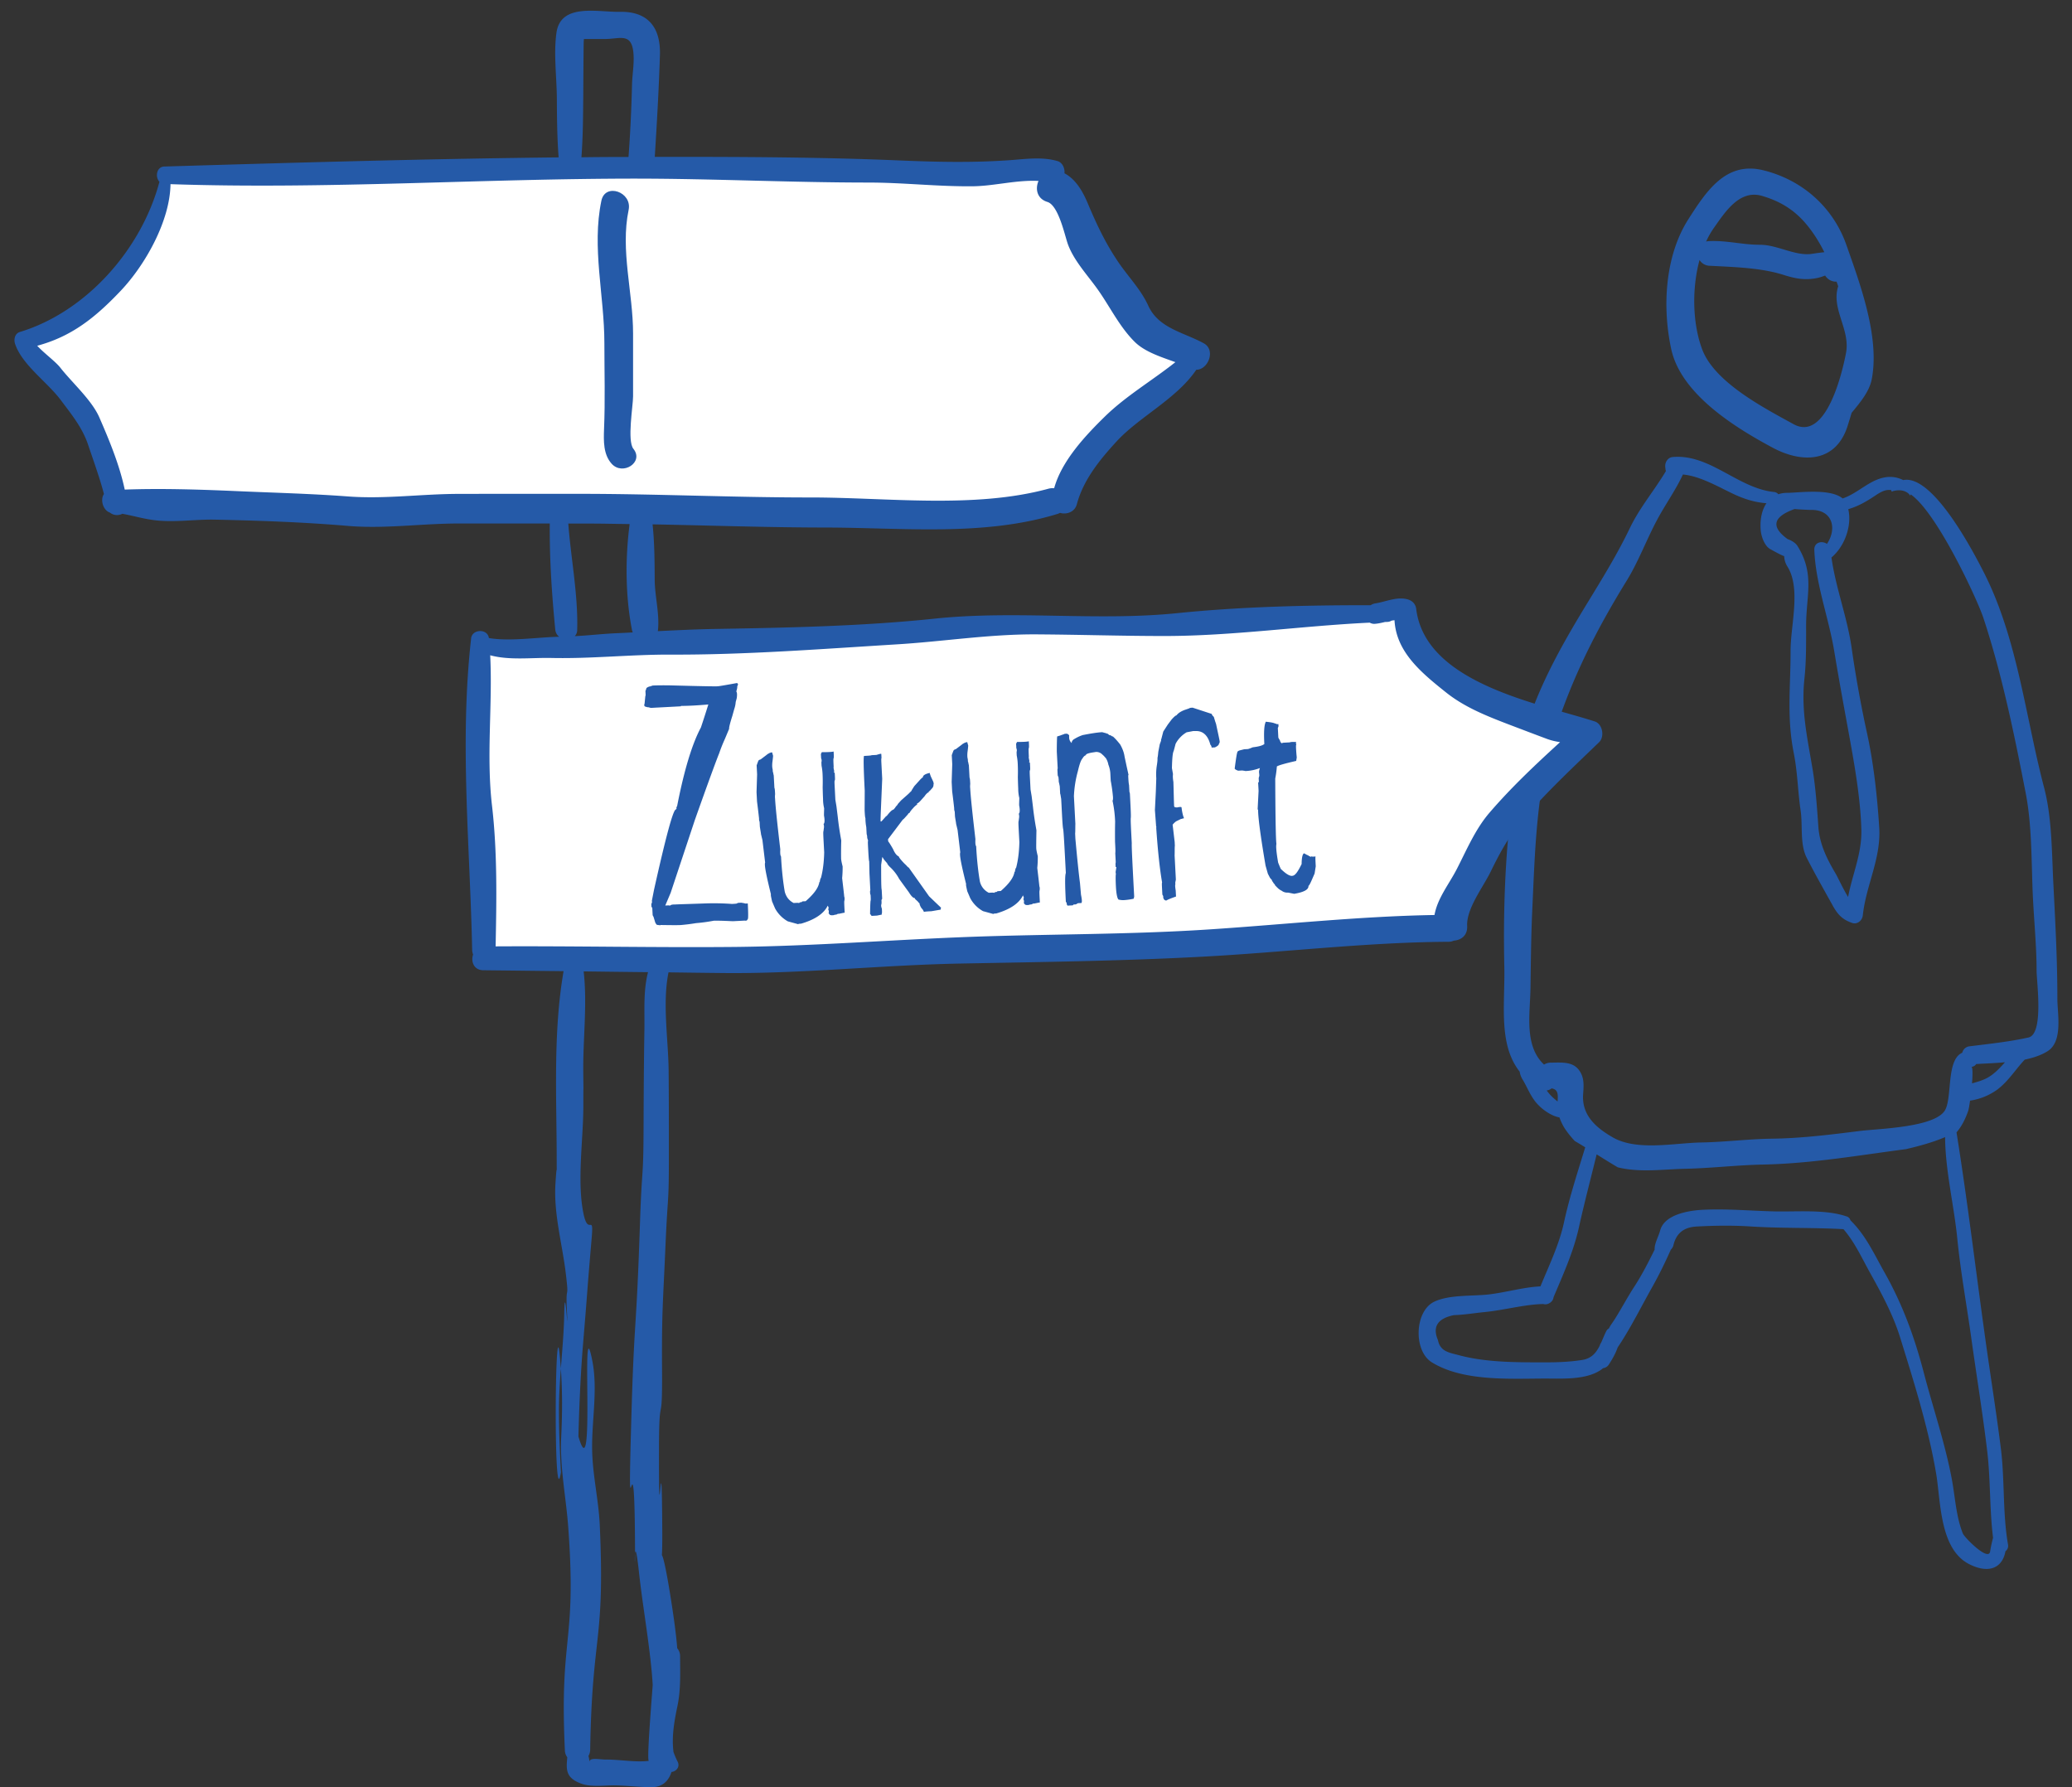
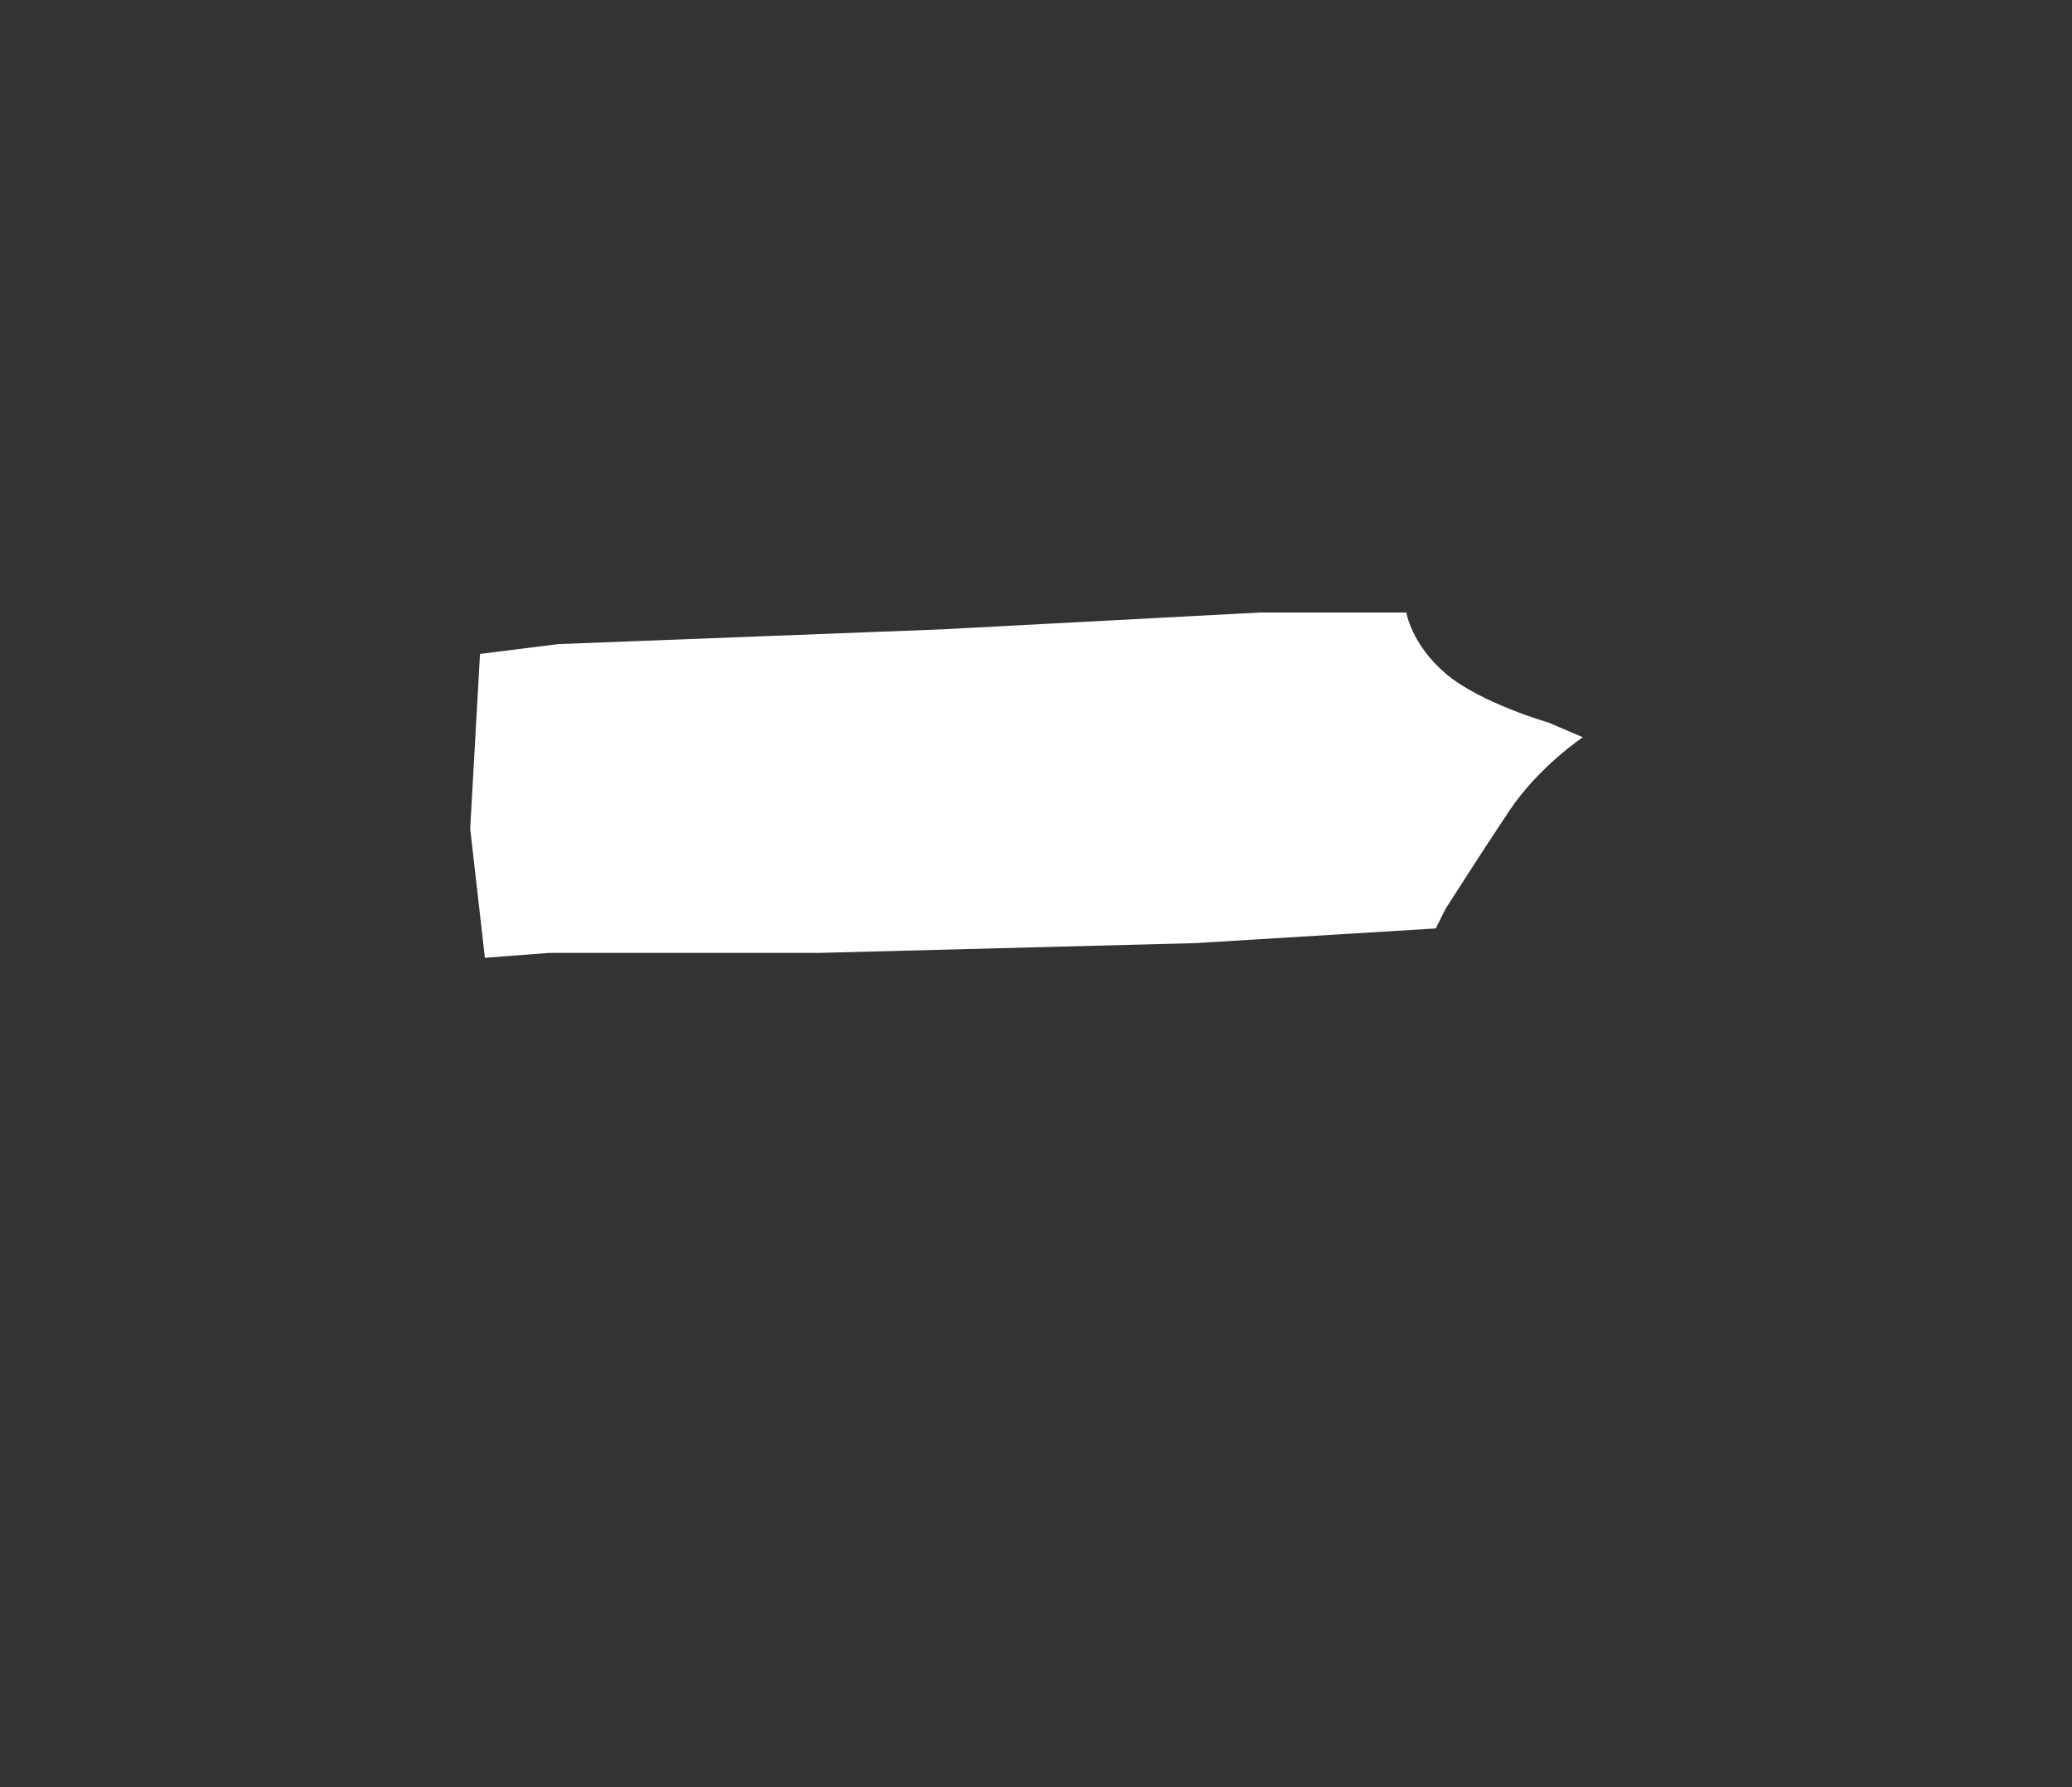
<svg xmlns="http://www.w3.org/2000/svg" xmlns:xlink="http://www.w3.org/1999/xlink" width="80" height="69" viewBox="0 0 80 69">
  <rect x="0" y="0" width="80" height="69" fill="#333333" stroke="none" />
  <defs>
    <path id="a" d="M-1.853-2.812h85.174v71.813H-1.853z" />
  </defs>
  <clipPath id="b">
    <use xlink:href="#a" overflow="visible" />
  </clipPath>
-   <path clip-path="url(#b)" fill="#255AA8" d="M65.619 10.038a.474.474 0 0 0 .397.223c.921.049 1.971.073 2.849.353.462.146.832.215 1.308.117.104-.021.198-.059.297-.092a.486.486 0 0 0 .44.234l.063.178c-.282.882.476 1.663.301 2.58-.157.824-.786 3.426-2.023 2.746-1.122-.618-3.046-1.606-3.528-2.885-.368-.972-.411-2.322-.104-3.454m4.819-.301a8.75 8.75 0 0 0-.467.062c-.644.102-1.343-.35-2.018-.349-.662.002-1.284-.172-1.961-.142a.486.486 0 0 0-.119.019 3.21 3.21 0 0 1 .304-.534c.435-.615.989-1.484 1.855-1.23.651.191 1.171.491 1.626.996.308.346.565.749.78 1.178m-5.91 3.749c.381 1.738 2.473 3.027 3.922 3.802 1.128.604 2.449.592 2.897-.877.049-.158.098-.315.145-.474.341-.412.685-.826.776-1.294.315-1.629-.447-3.671-.976-5.178-.515-1.473-1.716-2.526-3.219-2.893-1.438-.351-2.194.81-2.888 1.896-.905 1.419-1.01 3.399-.657 5.018M56.138 50.774c.401-.012.788-.08 1.188-.119.738-.071 1.529-.294 2.259-.31a.292.292 0 0 0 .239-.034c.007-.002.012-.007.019-.01l.032-.026a.28.28 0 0 0 .107-.192c.371-.878.774-1.763.98-2.698.208-.942.456-1.878.685-2.817.271.169.54.337.813.499.851.212 1.745.075 2.616.057.999-.023 1.995-.143 2.993-.163 1.873-.038 3.684-.356 5.525-.596.514-.122 1.02-.256 1.506-.464.008 1.287.347 2.655.471 3.916.127 1.286.364 2.571.542 3.854.203 1.46.442 2.911.616 4.375.128 1.098.086 2.229.223 3.324a5.03 5.03 0 0 0-.113.531c-.064.396-.987-.538-1.052-.694-.263-.65-.297-1.397-.424-2.084-.262-1.403-.729-2.761-1.089-4.14-.353-1.349-.804-2.591-1.486-3.809-.438-.775-.747-1.479-1.343-2.061a.214.214 0 0 0-.144-.149l-.021-.006-.007-.005-.003.002c-.801-.271-1.925-.164-2.771-.186-.913-.022-1.829-.107-2.745-.062-.514.024-1.479.166-1.652.789-.074.269-.229.513-.216.748-.244.493-.493.983-.794 1.444-.255.393-.472.804-.718 1.198-.101.164-.201.285-.254.403a.236.236 0 0 0-.105.109c-.073.146-.132.3-.197.444l-.003.003a.272.272 0 0 0-.047.102c-.137.276-.317.504-.688.559-.526.083-1.049.094-1.581.092-1.037-.002-2.163-.005-3.174-.278-.363-.098-.718-.135-.806-.582-.22-.512-.014-.837.619-.964m18.958-7.909c-.391.664-2.566.71-3.268.797-1.137.142-2.271.286-3.418.3-.907.012-1.808.13-2.714.146-1.049.017-2.488.343-3.431-.199-.638-.369-1.196-.846-1.141-1.657.018-.252.045-.528-.061-.769-.231-.52-.704-.459-1.181-.457a.5.5 0 0 0-.267.075c-.773-.726-.539-1.937-.523-2.951.015-1.011.022-2.025.07-3.036.101-2.188.153-4.539.805-6.647.68-2.199 1.637-4.098 2.838-6.045.462-.752.759-1.572 1.174-2.348.315-.593.716-1.145.998-1.754.647.053 1.383.482 1.938.745.434.205.833.328 1.288.364-.195.285-.256.679-.221 1.054.021.229.145.586.358.712.029.016.548.308.546.267a.82.82 0 0 0 .112.388c.553.849.135 2.28.136 3.277.002 1.408-.154 2.555.125 3.957.146.738.154 1.477.264 2.215.084.562-.035 1.29.234 1.818.313.615.664 1.231.999 1.835.197.355.37.544.75.679.204.073.396-.093.417-.291.125-1.169.71-2.193.634-3.392-.075-1.179-.212-2.441-.461-3.596a46.365 46.365 0 0 1-.599-3.301c-.165-1.199-.619-2.34-.784-3.529.505-.42.799-1.223.649-1.865.36-.102.689-.287 1.011-.503.202-.132.394-.268.646-.233a.16.16 0 0 0 .02.058c.023-.008.046-.017.069-.023.274-.07.53-.003.647.181a.354.354 0 0 0 .018-.049c1.021.709 2.568 4.053 2.803 4.76.722 2.185 1.202 4.531 1.64 6.791.234 1.209.216 2.595.266 3.821.042 1.008.15 2.011.151 3.019 0 .43.285 2.441-.314 2.576-.719.161-1.527.248-2.265.339a.325.325 0 0 0-.291.25c-.624.266-.38 1.729-.667 2.221m1.026-1.674a.29.29 0 0 0 .13-.055c.02-.017.035-.036.051-.056.339-.021.725-.033 1.109-.068-.187.209-.376.413-.611.56-.21.132-.438.189-.661.255.025-.322.029-.601-.018-.636m-5.583-20.192c-.187-.135-.499-.067-.488.229.049 1.321.556 2.617.771 3.924.181 1.096.384 2.197.583 3.287.21 1.156.43 2.421.462 3.596.024.917-.35 1.728-.512 2.596-.201-.326-.396-.762-.486-.912-.337-.567-.615-1.132-.662-1.801-.053-.749-.105-1.525-.23-2.264-.199-1.185-.438-2.23-.309-3.441.075-.686.065-1.371.066-2.06.001-1.174.343-1.984-.331-3.071-.083-.132-.241-.218-.384-.269-.655-.476-.564-.861.269-1.16.201.016.403.027.604.034.852-.031 1.054.7.647 1.312m-10.821 21.1a.369.369 0 0 0 .191-.08c.262.047.245.248.23.507-.076-.059-.145-.121-.183-.155a1.778 1.778 0 0 1-.238-.272m-4.432 10.499c1.184.73 2.944.631 4.286.625.678-.005 1.602.069 2.202-.311.045-.027.083-.059.12-.09a.301.301 0 0 0 .221-.137c.149-.229.265-.438.344-.665.483-.715.902-1.562 1.322-2.308.269-.478.507-.965.729-1.464a.375.375 0 0 0 .096-.154c.106-.468.389-.713.904-.741.69-.037 1.394-.047 2.085-.002 1.188.076 2.373.038 3.56.103h.02c.434.504.686 1.069 1.03 1.69.444.797.89 1.621 1.16 2.496.529 1.705 1.094 3.498 1.391 5.262.179 1.056.128 2.904 1.274 3.486.784.396 1.29.125 1.401-.499a.256.256 0 0 0 .099-.254c-.212-1.215-.123-2.489-.277-3.716-.174-1.382-.393-2.75-.586-4.13-.377-2.689-.696-5.388-1.126-8.071.194-.223.337-.502.45-.827.019-.053.046-.206.073-.398a2.385 2.385 0 0 0 1.051-.426c.431-.324.699-.774 1.06-1.157.33-.069.638-.17.888-.33.598-.381.371-1.453.372-2.022.001-1.491-.08-2.963-.155-4.451-.061-1.195-.052-2.538-.357-3.698-.725-2.757-1.024-5.763-2.339-8.333-.324-.633-1.932-3.778-3.1-3.541a1.134 1.134 0 0 0-.575-.121c-.678.046-1.135.619-1.765.83-.475-.399-1.701-.219-2.142-.216-.128 0-.24.019-.34.054a.239.239 0 0 0-.164-.087c-1.397-.142-2.48-1.479-3.916-1.35-.192.017-.307.212-.286.387l.009.088c.002.024.01.044.017.065-.44.742-1.009 1.403-1.392 2.2-.489 1.021-1.085 1.983-1.675 2.95-1.165 1.911-2.298 3.947-2.672 6.187-.431 2.585-.559 5.189-.501 7.807.03 1.444-.241 2.989.593 4.045a.78.78 0 0 0 .115.307c.161.267.274.563.461.813.198.268.584.576.96.648.062.18.153.357.252.495.102.146.217.283.339.415.136.079.271.161.404.243-.294.961-.609 1.92-.822 2.905-.184.851-.575 1.653-.907 2.464-.663.031-1.338.235-1.998.311-.63.072-1.521.003-2.103.281-.759.362-.814 1.896-.09 2.342" />
  <path clip-path="url(#b)" fill="#FFF" d="M54.3 23.648s.189 1.219 1.514 2.354c1.325 1.136 3.975 1.895 3.975 1.895l1.324.566s-1.703 1.136-2.839 2.84c-1.135 1.702-2.46 3.784-2.46 3.784l-.379.758-9.273.566-14.571.379H21.182l-2.46.189-.568-4.987.379-6.746 3.028-.379 14.761-.567 12.301-.651H54.3z" />
  <g>
    <defs>
-       <path id="c" d="M-1.853-2.812h85.174v71.813H-1.853z" />
-     </defs>
+       </defs>
    <clipPath id="d">
      <use xlink:href="#c" overflow="visible" />
    </clipPath>
-     <path clip-path="url(#d)" fill="#FFF" d="M6.64 6.671l33.917.099 2.521 4.153s1.335 1.681 1.434 1.829c.099.147 1.335 1.137 1.335 1.137l-1.78 1.781s-2.175 1.801-2.274 2.088c-.099.285-.989 1.769-.989 1.769l-21.209-.099H8.173l-3.659-.198-.89-2.126s-1.73-3.215-1.878-3.215c-.148 0-1.088-.741-.89-.741s1.879-.643 1.879-.643l2.225-1.73 1.186-2.423.494-1.681z" />
-     <path clip-path="url(#d)" fill="#255AA8" d="M24.455 17.327c-.247-.31-.012-1.661-.012-2.022v-2.432c0-1.57-.497-3.211-.172-4.767.146-.695-.904-1.06-1.051-.359-.38 1.808.115 3.667.115 5.495 0 1.109.034 2.219-.013 3.326-.017.462-.029.974.291 1.333.425.479 1.263-.053.842-.574" />
    <path clip-path="url(#d)" fill="#255AA8" d="M57.496 31.392c-.541.635-.871 1.426-1.25 2.163-.302.584-.747 1.127-.86 1.771-2.885.049-5.746.361-8.625.552-3.076.206-6.166.179-9.247.29-3.044.111-6.101.36-9.142.391-3.077.029-6.155-.04-9.236-.022.036-1.802.069-3.646-.14-5.437-.225-1.936.026-3.868-.069-5.801.753.203 1.602.085 2.379.104 1.526.033 3.047-.136 4.576-.13 2.871.012 5.824-.216 8.699-.393 1.792-.107 3.549-.39 5.348-.389 1.675.008 3.351.064 5.026.064 2.644 0 5.287-.391 7.931-.516a.35.35 0 0 0 .233.042c.108-.009.23-.037.36-.068l.089-.002a.327.327 0 0 0 .157-.048c.039-.01.077-.012.117-.018.066 1.225 1.028 2.022 1.986 2.785.711.569 1.552.904 2.395 1.228.51.193 1.015.387 1.526.577.163.058.321.093.485.117-.954.873-1.876 1.736-2.738 2.74M25.053 67.983c-.522.064-1.143-.055-1.675-.051-.245 0-.612-.095-.622.093a.773.773 0 0 0-.037-.229.49.49 0 0 0 .068-.243c.074-4.555.576-4.083.371-8.652-.044-1.008-.287-1.972-.296-2.977-.013-1.119.226-2.294.004-3.404-.461-2.333.138 5.248-.533 2.938.032-1.21.083-2.415.181-3.599.225-2.692.103-1.398.333-4.086.081-.973-.137.001-.326-.952-.246-1.258.002-2.832.002-4.127 0-1.434.012.138-.003-1.295-.015-1.284.161-2.616.015-3.896.829.011 1.656.021 2.485.03-.189.743-.126 1.458-.14 2.257-.02 1.196-.027 2.387-.031 3.584-.005 2.285-.063 1.535-.138 3.813-.156 4.695-.224 3.396-.35 8.097-.131 4.724.123-.539.156 4.184.015 2.209-.081-.944.156 1.253.146 1.342.452 3.01.528 4.333-.091 1.204-.227 2.94-.148 2.929m-3.111-47.769h.821c.517 0 1.032.013 1.548.02-.177 1.336-.16 2.805.086 4.068.005.043.02.08.034.114-.23.013-.462.024-.693.034-.52.025-1.028.085-1.546.11a.335.335 0 0 0 .093-.23c.04-1.359-.241-2.752-.343-4.116m-4.212-1.146c-1.437 0-2.868.207-4.299.098-1.502-.112-3.013-.146-4.515-.215-1.347-.057-2.75-.098-4.1-.049-.2-.952-.608-1.932-.983-2.792-.297-.673-1.051-1.335-1.511-1.924-.19-.237-.612-.542-.885-.837 1.322-.357 2.231-1.075 3.229-2.128.936-.989 1.899-2.687 1.917-4.111 6.016.204 12.019-.217 18.032-.214 2.974.004 5.938.151 8.91.152 1.364 0 2.711.161 4.075.143.798-.015 1.675-.251 2.497-.205-.132.303-.063.685.342.81.422.128.658 1.235.782 1.603.22.635.746 1.198 1.132 1.734.488.677.864 1.478 1.457 2.064.385.384 1.011.583 1.572.785-.896.711-1.909 1.304-2.724 2.101-.736.721-1.665 1.701-1.957 2.767a.604.604 0 0 0-.213.016c-2.872.787-6.284.334-9.227.34-2.992 0-5.997-.144-8.996-.14-1.511-.001-3.027-.001-4.535.002m4.79-15.393c.004-.681.007-1.365.016-2.046l.009-.123h.832c.528-.006.954-.22 1.062.404.074.443-.026.915-.037 1.361-.023.94-.066 1.858-.135 2.789-.606 0-1.212.003-1.818.012.06-.797.064-1.597.071-2.397m39.056 24.179c-2.187-.706-6.545-1.47-6.896-4.345-.025-.197-.156-.324-.344-.373-.419-.107-.823.097-1.239.16a.455.455 0 0 0-.176.07c-2.477-.003-5.001.056-7.453.305-3.111.317-6.251-.116-9.377.213-2.796.293-5.66.35-8.469.398-.737.013-1.479.048-2.223.085.08-.64-.117-1.329-.121-1.987-.004-.707-.007-1.428-.082-2.136 2.213.043 4.428.119 6.642.123 2.968 0 6.147.357 9.012-.532.028-.011.054-.021.078-.035.25.076.567-.029.649-.331.251-.946.892-1.729 1.545-2.438.877-.947 2.313-1.638 3.066-2.755.458-.001.764-.76.292-1.021-.789-.432-1.75-.577-2.148-1.459-.282-.617-.768-1.11-1.145-1.663-.51-.75-.844-1.468-1.195-2.297-.187-.446-.459-.919-.894-1.146.002-.003.002-.012.002-.012.016-.182-.079-.402-.265-.458-.578-.171-1.198-.085-1.792-.04-1.494.109-2.899.074-4.395.011-3.114-.13-6.247-.137-9.367-.135.082-1.306.157-2.61.199-3.928.035-1.095-.487-1.698-1.559-1.671-.837.015-2.275-.35-2.436.808-.113.801.007 1.696.015 2.504.004.77.009 1.54.069 2.307-5.075.055-10.156.201-15.225.353-.303.011-.361.405-.188.589-.693 2.61-2.827 5.022-5.392 5.8-.187.056-.237.279-.187.443.266.82 1.242 1.48 1.768 2.183.415.554.834 1.062 1.057 1.728.158.473.457 1.298.611 1.901-.154.224-.03.63.226.714a.447.447 0 0 0 .484.049c.395.07.77.183 1.174.238.792.115 1.646-.033 2.44-.011 1.684.036 3.388.097 5.062.238 1.432.127 2.871-.09 4.307-.09h3.521c-.014 1.373.081 2.741.212 4.103a.401.401 0 0 0 .149.27c-.814.015-1.903.189-2.712.049-.053-.38-.672-.35-.688.037-.449 3.992-.04 8.004.042 12.008a.536.536 0 0 0 .037.175c-.094.263.026.604.393.606l3.1.035c-.41 2.373-.267 4.869-.266 7.26 0 1.315.032-.366-.048.95-.073 1.167.267 2.332.403 3.49.129 1.094-.015.291.039 1.404.065 1.372-.082-1.277-.102.094-.021 1.255-.207 2.507-.205 3.779 0 .793.035 1.581.077 2.368-.286 1.773-.232-6.233-.056-4.598.115 1.104.12 2.12.067 3.225-.058 1.206.189 2.342.274 3.535.325 4.522-.345 4.061-.133 8.572a.47.47 0 0 0 .093.272c-.044.48-.073.808.58 1.031.359.119.849.053 1.22.053.48.005.952.066 1.434.07.452.008.681-.254.79-.588.176-.015.343-.195.234-.402a3.359 3.359 0 0 1-.162-.38.626.626 0 0 0-.006-.084c-.056-.582.053-1.15.172-1.723.123-.612.095-1.267.093-1.888a.456.456 0 0 0-.11-.298c-.054-.719-.231-1.848-.347-2.523-.427-2.437-.215.395-.231-2.068-.024-4.372-.135 1.257-.126-3.118.003-2.335.132-.663.118-3.004-.015-2.269.032-2.516.13-4.779.098-2.271.137-1.503.133-3.782 0-1.01 0-2.016-.009-3.023-.012-1.202-.246-2.608-.005-3.799.7.01 1.4.019 2.099.026 3.046.033 6.095-.306 9.145-.365 3.088-.06 6.19-.097 9.273-.26 3.204-.166 6.384-.563 9.594-.581a.49.49 0 0 0 .211-.044c.283-.02.533-.203.514-.564-.035-.67.617-1.501.911-2.105.376-.773.743-1.438 1.316-2.093.903-1.035 1.883-1.949 2.87-2.901.216-.211.134-.7-.168-.799" />
  </g>
  <g fill="#255AA8">
-     <path d="M25.49 35.721c-.023.001-.064-.008-.126-.014a.27.27 0 0 1-.08-.143l-.053-.171-.032-.058-.003-.058-.006-.116-.004-.088c-.001-.014-.001-.028-.017-.042-.015-.014-.016-.028-.017-.043l-.002-.044-.001-.014-.001-.029.026-.061-.004-.071.081-.412c.459-2.063.74-3.097.842-3.103l.027-.031-.003-.057c-.001-.014-.001-.014.014-.015l.013-.03c.275-1.413.587-2.419.918-3.034.188-.562.275-.858.288-.889a18.05 18.05 0 0 1-.567.041c-.176.009-.339.014-.493.015l.001.015-.987.052-.16.009c-.029.001-.059-.012-.103-.024-.043.003-.074-.011-.118-.023a.06.06 0 0 1-.048-.058.13.13 0 0 1 .012-.057l.029-.292c.014-.016.012-.059.007-.146l-.003-.058c.014-.016.026-.061.038-.104.027-.03.07-.047.113-.064.029-.001.043-.002.057-.018.029-.001.044-.002.058-.018.232-.012.465-.01.699-.007 1.093.029 1.706.042 1.822.035.058-.003.303-.045.75-.126l.045.04-.028.017c.015-.001.015-.001.015.014.001.015.001.015-.013.03a.156.156 0 0 0-.011.073.808.808 0 0 1-.036.147.24.24 0 0 1 .027.11.74.74 0 0 1-.013.165l-.037.134a1.06 1.06 0 0 1-.058.279l-.074.266c-.087.273-.125.432-.123.476 0 .007.001.011.003.012l-.168.401a6.052 6.052 0 0 0-.219.55c-.104.254-.422 1.115-.942 2.584l-.931 2.802-.208.49c.103-.005.16-.009.175.006l.057-.032a.452.452 0 0 1 .121-.013c.186-.01.584-.02 1.201-.042a9.541 9.541 0 0 1 1.021.02c.13-.007.188-.01.203-.025.013-.016.042-.017.115-.021.043-.002.072-.004.088.01l.029-.001.089.023.087-.005c.021.394.017.597.002.598l-.027.045a.07.07 0 0 1-.051.023.114.114 0 0 1-.035-.004l-.464.024c-.161-.006-.409-.022-.729-.021a6.375 6.375 0 0 1-.694.095 7.224 7.224 0 0 1-.593.074c-.101.006-.364.005-.772-.002-.004.006-.01.008-.019.009zM29.533 33.399c-.002-.048 0-.08.009-.097l-.104-.867-.056-.23c-.002-.043-.021-.131-.044-.289l-.01-.188a.304.304 0 0 1-.021-.13 35.307 35.307 0 0 0-.078-.651l-.019-.363.022-.686-.018-.349c.038-.104.063-.178.078-.193.013-.015.013-.015.028-.016.014-.016.029-.017.043-.017.167-.126.252-.188.265-.204l.085-.048c.041-.013.066-.024.083-.024a.02.02 0 0 1 .017.005l.036.129c-.009.103-.019.19-.03.264-.004.052-.006.099-.004.143a.522.522 0 0 0 .018.118l.005.087c.016.029.019.088.036.145l.011.204.015.275c.016.027.021.115.027.246a.729.729 0 0 0-.001.175c.015.294.082.945.201 1.955a1.468 1.468 0 0 0-.002.146c.003.06.013.104.031.13.029.551.081.999.144 1.36.055.2.164.341.344.434.131-.007.188-.011.204.004l.042-.032c.043-.002.058-.003.072-.018.014-.016.028-.017.057-.019l.087-.004c.32-.279.497-.521.529-.741h.015c.011-.074.022-.133.049-.164.073-.279.114-.603.123-.981l-.021-.393c-.014-.261-.021-.406-.007-.422l.021-.161c-.004-.072-.005-.102-.021-.115.032-.023.045-.079.04-.172a.956.956 0 0 0-.019-.152c-.003-.057.002-.154.005-.289a1.487 1.487 0 0 1-.042-.347 17.668 17.668 0 0 1-.015-.466 6.49 6.49 0 0 0-.003-.491 2.12 2.12 0 0 0-.04-.337c-.005-.101-.009-.159.005-.174-.003-.059-.005-.088-.02-.102L31.7 29.2l-.005-.087c.013-.03.026-.06.04-.075.117.002.211 0 .286-.004s.128-.01.165-.02c.008.146.012.232-.001.262-.013.03-.007.146.003.335-.003.004-.005.013-.004.025.001.029.015.081.029.162l-.029.002.03.027c.015.015.015.015.016.029l.005.102c.005.102.008.16-.006.175-.014.016-.009.102.001.291l.023.45.043.26.05.405c.029.274.074.579.135.909a15.6 15.6 0 0 0-.006.7c.003.059.022.159.059.303a4.316 4.316 0 0 1-.019.452c.051.435.078.665.08.709a.217.217 0 0 1 .014.069.44.44 0 0 1-.006.091c-.014.016-.006.161.01.465-.043.003-.115.021-.216.041l-.015.001-.043.002c.001.015-.028.017-.057.032l-.058.003c-.014.016-.042.018-.115.021l-.059-.011c-.015-.015-.045-.042-.062-.084.015-.001.014-.016.013-.03-.002-.043-.004-.072-.02-.086-.001-.028-.002-.043.012-.059-.001-.029-.002-.044-.018-.058-.001-.015-.001-.029-.017-.042-.144.297-.481.534-1.026.693-.073.004-.102.006-.115.021l-.399-.11a1.267 1.267 0 0 1-.492-.498l-.116-.271c-.028-.127-.046-.206-.048-.246-.001-.015.001-.023.004-.027-.144-.585-.224-.959-.233-1.13zM34.284 33.391c-.001-.015-.001-.015-.016-.029-.015-.014-.016-.028-.017-.043l-.031-.027c-.015-.014-.031-.042-.047-.056a.588.588 0 0 1-.095-.141l-.014.001-.043.294c0 .404.001.685.009.846a.859.859 0 0 0 .013.128l.013.246.003.059.001.029c-.013.03-.013.03-.027.045l.002.044.004.087-.043.002c.014-.001.028-.001.043.013a.155.155 0 0 0-.017.085.297.297 0 0 0 .027.104c.006.115.009.174-.005.189l.002.043-.187.039-.203.011-.015-.015c-.015-.014-.015-.014-.016-.028l-.031-.026c.002-.233.008-.408.017-.512.014-.015.009-.102.002-.232-.015-.015-.017-.044-.019-.087-.002-.044-.004-.072.01-.087l-.034-.654-.01-.465c-.016-.028-.025-.203-.042-.507-.01-.189-.014-.276 0-.292l-.034-.101c-.004-.073-.006-.115-.022-.144l-.015-.276a1.93 1.93 0 0 1-.033-.349c-.016-.027-.022-.129-.031-.303l.004-.759c-.043-.827-.053-1.277-.027-1.338.189-.01.276-.015.291-.029l.188-.01c.084-.025.137-.042.166-.044.011 0 .018.001.022.005l.003.058.005.103c-.014.015-.009.103-.001.262l.028.538c-.04.981-.068 1.518-.063 1.627l.003.021.029-.002.014-.016.027-.029.028-.031.055-.062.054-.061.029-.015c.109-.138.192-.229.264-.247.041-.047.068-.077.082-.107l.069-.076.013-.03.124-.138.278-.246.125-.123c-.001-.015.04-.076.107-.181l.207-.229c.068-.077.111-.108.125-.109-.004-.071.081-.135.268-.173l.001.028.035.101.099.213a.469.469 0 0 1 .015.077c.001.017-.002.023-.009.024a.182.182 0 0 1-.051.148l-.082.092-.056.047.001.029-.029.001a.549.549 0 0 0-.124.137l-.151.169c-.068.076-.111.107-.14.109l.002.044a.811.811 0 0 0-.167.154.84.84 0 0 0-.136.182l-.029.001-.027.046-.082.091c-.068.076-.096.106-.111.107l-.286.38-.286.379c.003.059.004.087.019.101.016.014.079.112.176.282.066.156.144.254.218.279 0 .015.033.071.095.142.047.055.108.125.185.193.062.07.092.098.106.097l.786 1.109.23.221.246.234-.029.001.003.059-.36.062c-.16.008-.262.014-.29.029-.001-.015-.017-.042-.049-.099a.394.394 0 0 1-.095-.141c-.012-.029-.023-.054-.024-.069 0-.007.001-.013.005-.017l-.045-.042a.325.325 0 0 0-.062-.068l-.061-.056c-.016-.015-.017-.029-.017-.044-.058.004-.135-.065-.23-.221l-.377-.519a1.721 1.721 0 0 0-.328-.434c-.059-.054-.091-.096-.105-.108zM37.067 33.005c-.002-.048 0-.081.009-.097l-.104-.867-.056-.231c-.002-.043-.021-.13-.044-.288l-.01-.188a.304.304 0 0 1-.021-.13 33.333 33.333 0 0 0-.078-.651l-.019-.363.022-.686-.018-.349c.038-.104.063-.178.078-.193.013-.016.013-.016.028-.016.014-.016.029-.017.043-.018.167-.125.252-.188.265-.203l.085-.048c.04-.013.066-.024.083-.025.007 0 .013.002.017.005l.036.13a4.544 4.544 0 0 1-.03.264c-.004.052-.006.099-.004.143a.522.522 0 0 0 .018.118l.005.087c.016.028.019.087.036.145l.011.204.015.275c.016.027.021.115.027.246a.717.717 0 0 0-.001.174c.015.294.083.946.201 1.956a1.465 1.465 0 0 0-.002.146c.003.06.013.104.031.129.029.551.081 1 .144 1.36a.648.648 0 0 0 .344.434c.13-.007.188-.01.204.004l.042-.031c.043-.002.058-.003.072-.019.014-.016.028-.016.058-.018l.087-.005c.321-.279.497-.521.529-.74l.015-.001c.011-.074.022-.132.05-.163.072-.28.114-.604.123-.981l-.021-.393c-.014-.261-.021-.406-.007-.422l.021-.162c-.004-.072-.005-.102-.021-.115.032-.023.045-.078.04-.171a.956.956 0 0 0-.02-.153c-.003-.057.002-.153.006-.288a1.498 1.498 0 0 1-.042-.348 17.72 17.72 0 0 1-.015-.465 6.49 6.49 0 0 0-.003-.491 2.12 2.12 0 0 0-.04-.337c-.005-.101-.009-.159.005-.174-.003-.059-.004-.088-.02-.102l-.004-.087-.005-.087c.013-.03.026-.061.041-.075.116.001.21-.001.285-.005s.128-.01.165-.02c.007.146.012.232-.001.263-.013.03-.007.146.002.335-.003.004-.005.012-.004.024.001.029.015.082.029.163l-.029.002.03.027c.015.014.015.014.016.028l.005.102c.005.102.008.16-.005.176-.014.016-.01.102 0 .291l.023.45.043.259.05.406c.029.274.074.578.135.909-.008.409-.01.641-.007.699.003.059.023.16.059.304a3.917 3.917 0 0 1-.02.451c.051.436.078.666.081.71a.249.249 0 0 1 .015.069.523.523 0 0 1-.006.091c-.014.016-.006.161.01.465-.043.002-.115.021-.216.041h-.015l-.043.003c.001.015-.028.016-.057.032l-.058.003c-.014.016-.042.017-.115.021l-.059-.012c-.015-.014-.045-.041-.062-.084.015 0 .014-.015.013-.029-.002-.043-.004-.072-.02-.087-.001-.028-.002-.043.012-.058-.001-.029-.002-.044-.018-.059-.001-.015-.001-.029-.017-.042-.145.298-.481.534-1.026.694-.073.004-.102.006-.115.021l-.399-.11a1.254 1.254 0 0 1-.492-.498l-.116-.271c-.028-.127-.046-.206-.048-.246 0-.015.001-.024.004-.028-.146-.585-.226-.958-.235-1.129zM41.795 29.282c-.069.077-.119.24-.178.49a4.269 4.269 0 0 0-.153.97l.033.624.023.437c-.005.174 0 .29-.009.379l.01.203c.07.768.128 1.332.177 1.708l.039.45c.019.094.03.165.033.218.003.053-.003.086-.016.102l-.117.006c-.014.001-.029.002-.042.017l-.03.014c-.014.016-.043.018-.071.019l-.044.003-.014.015c-.014.016-.014.016-.028.017l-.043.002-.146.008c-.016-.014-.032-.043-.034-.086 0-.014-.001-.029-.017-.043s-.015-.014-.016-.028c-.033-.624-.039-1.002 0-1.105-.055-1.047-.084-1.612-.104-1.699s-.035-.376-.061-.884l-.015-.277c-.02-.101-.024-.174-.04-.201l-.004-.088-.011-.202c-.018-.072-.02-.115-.037-.158l-.004-.072c0-.015.014-.016.028-.017l-.029.002c-.004-.073-.006-.116-.021-.131-.015-.014-.018-.058-.022-.159-.005-.087-.007-.13.006-.146l-.018-.335-.017-.318c0-.276.005-.467.013-.584l.115-.035c.043-.017.086-.033.144-.051.014-.016.042-.017.115-.021.044.012.075.04.091.067a.485.485 0 0 0-.001.076.29.29 0 0 0 .089.211l.014-.001a.038.038 0 0 1-.004-.016c-.001-.027.023-.065.057-.104.098-.063.211-.127.369-.18.303-.059.562-.102.751-.111l.177.048.015.014.029-.001c.032.042.062.056.076.055s.044.013.06.026a.111.111 0 0 0 .059.025c.107.097.2.209.278.307.08.142.146.298.17.471l.077.361.076.345c-.013.015-.013.015-.013.029.008.16.015.291.033.362l.014.262a.267.267 0 0 1 .02.101c.028.537.043.828.033.902-.01.072.006.392.038.986-.01.088.025.771.092 2.034.001.029.002.043-.012.059.001.015.001.029-.012.045a2.576 2.576 0 0 1-.349.051.661.661 0 0 1-.232-.021c-.046-.042-.084-.213-.099-.489-.017-.32-.011-.495.002-.51-.008-.007-.012-.021-.013-.041a.314.314 0 0 1 .007-.076l.022-.132-.03-.013c-.004-.088-.007-.146.005-.175l-.018-.35c.01-.072.003-.218-.009-.436a23.08 23.08 0 0 1 .003-.786 4.59 4.59 0 0 0-.101-.81c.017-.013.022-.062.018-.145a6.213 6.213 0 0 0-.087-.624l-.016-.306a1.148 1.148 0 0 0-.075-.316.71.71 0 0 0-.101-.257c-.015-.014-.045-.041-.062-.069l-.106-.097a.328.328 0 0 0-.207-.066.31.31 0 0 0-.044.007c-.159.022-.274.043-.344.091l.001.028c-.04.004-.096.051-.136.125zm1.325 2.493c-.015.001-.029.002-.028.017l-.016-.014.044-.003zM45.315 28.996c-.04.075-.058.295-.067.658l.041.232a.764.764 0 0 0-.004.131c.003.051.009.108.02.174.013.441.018.731.025.867a.286.286 0 0 0 .011.092c.015.014.06.026.118.022a.563.563 0 0 1 .096-.016.14.14 0 0 1 .063.008c.026.217.062.347.095.418l-.014.016-.043.002c-.014.015-.028.016-.057.017l-.199.098c-.028.031-.056.046-.07.062l-.055.062.079.666.007.146c-.01.073-.003.204-.009.379l.027.522.016.305.005.102-.023.118.004.072c-.007.008-.009.03-.007.067.002.039.008.093.02.166l.012.231c-.243.085-.357.135-.356.149l-.044.003c-.044-.013-.075-.04-.093-.112v-.015l-.002-.044-.032-.056-.003-.058-.007-.131c-.009-.175-.014-.262 0-.277-.083-.476-.165-1.185-.228-2.129.007 0 .011-.003.01-.009s-.004-.013-.012-.02l-.048-.639.036-.715.017-.51a2.253 2.253 0 0 1 .019-.482c.022-.132.032-.234.028-.308.012-.043.022-.132.031-.234l.057-.294c.013-.029.025-.073.051-.134l-.002-.043.013-.03.073-.281.175-.271.149-.197c.097-.107.153-.154.182-.155a.591.591 0 0 1 .139-.124.964.964 0 0 1 .213-.099c.1-.034.158-.052.171-.067.034-.005.068-.008.103-.01l.74.242c.001.029.033.072.079.113l.052.172.035.101c.084.4.138.628.141.689 0 .009 0 .015-.002.017l-.015.045c-.013.016-.026.044-.025.06l-.056.047-.085.048-.13.007a.16.16 0 0 0-.049-.113c-.092-.359-.291-.538-.567-.524a.962.962 0 0 0-.093-.001l-.254.048a1.114 1.114 0 0 0-.427.445c-.038.146-.062.235-.075.279zM48.646 29.652a1.719 1.719 0 0 1-.504.113l-.059.003c-.029-.013-.072-.011-.117-.022l-.16.009c-.074-.025-.12-.053-.135-.081.052-.396.085-.601.099-.616-.002-.044.04-.075.126-.095l.143-.036.146-.008c.072-.019.143-.052.186-.068.217-.026.361-.062.445-.125-.024-.45-.009-.729.057-.862.19.019.308.042.353.069l.015-.001.03.013.03.013.058-.003.005.088c-.014.016-.012.044-.026.059v.015l.01.189.009.174.064.113.018.057.031.028c.016.014.027.021.034.02.007 0 .01-.007.009-.021l.102-.006.174-.009a.372.372 0 0 1 .098-.017c.043-.002.099-.001.164.003l-.026.06.015-.001.015.014c-.016.019-.02.085-.013.202a6.7 6.7 0 0 0 .026.321l-.022.133c-.417.095-.676.167-.746.214a4.16 4.16 0 0 1-.063.469c.005 1.263.017 2.059.034 2.381.003.064.007.109.011.137a.75.75 0 0 0-.006.173c.007.133.033.318.073.551.017.044.051.129.101.243.187.181.331.275.431.27a.07.07 0 0 0 .02-.003c.102-.005.21-.156.355-.454.001-.249.038-.396.095-.413l.12.066c.045.012.06.025.061.04.015 0 .029-.001.045.013.015.014.029.014.044.013 0-.008.003-.012.012-.013a.18.18 0 0 1 .046.01l.116-.007c-.013.015-.006.146.006.379l-.044.278-.104.239c-.065.148-.104.224-.133.239.008.145-.176.242-.551.306l-.236-.047a.357.357 0 0 1-.251-.074.523.523 0 0 1-.166-.121l-.031-.027c-.001-.015-.001-.015-.016-.015l-.016-.027-.014.001c0-.015 0-.015-.016-.028v-.015c-.001-.015-.001-.015-.016-.015l-.016-.028c-.014.001-.014.001-.015-.014l-.016-.027c-.015-.014-.031-.043-.047-.071l-.017-.043-.031-.027c-.016-.014-.016-.028-.032-.042l-.081-.156-.089-.314c-.17-1.001-.265-1.675-.285-2.044l-.004-.111c-.015-.014-.015-.014-.016-.028l.036-.701-.011-.203-.004-.073-.002-.043c.015-.001.014-.016.028-.03l-.002-.044-.005-.101.025-.089-.003-.059-.01-.092a.602.602 0 0 1 .036-.148z" />
-   </g>
+     </g>
</svg>